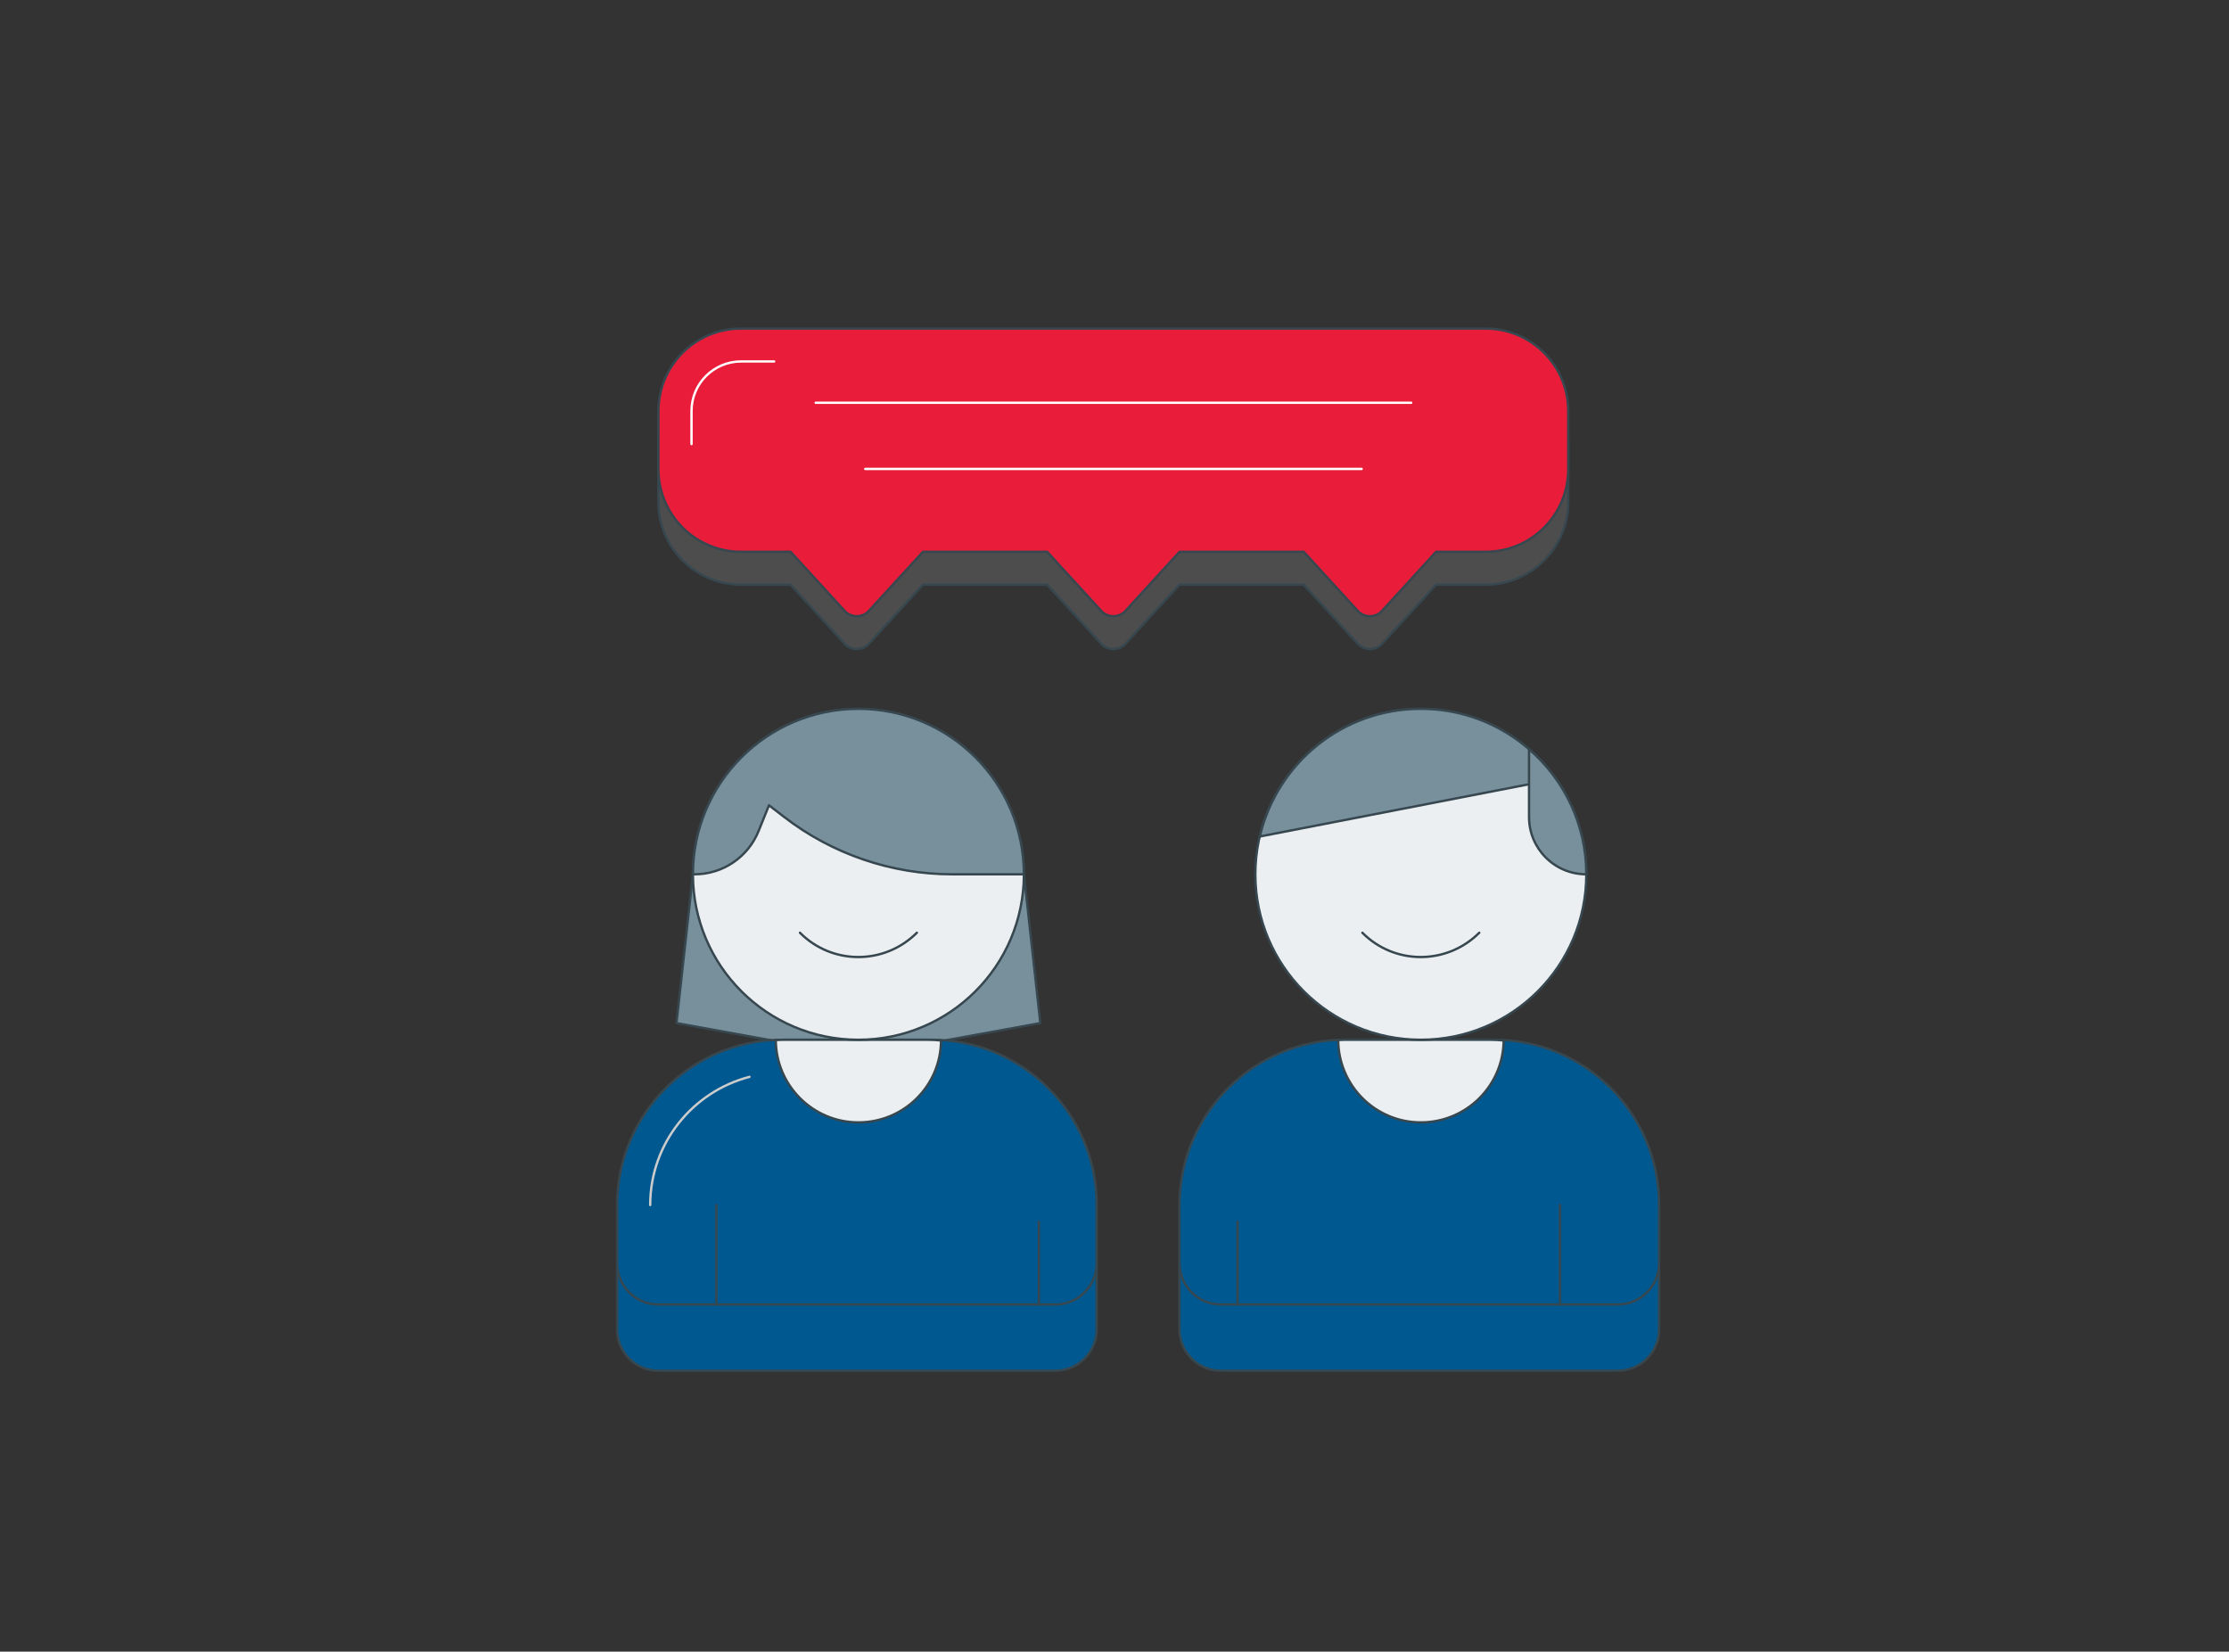
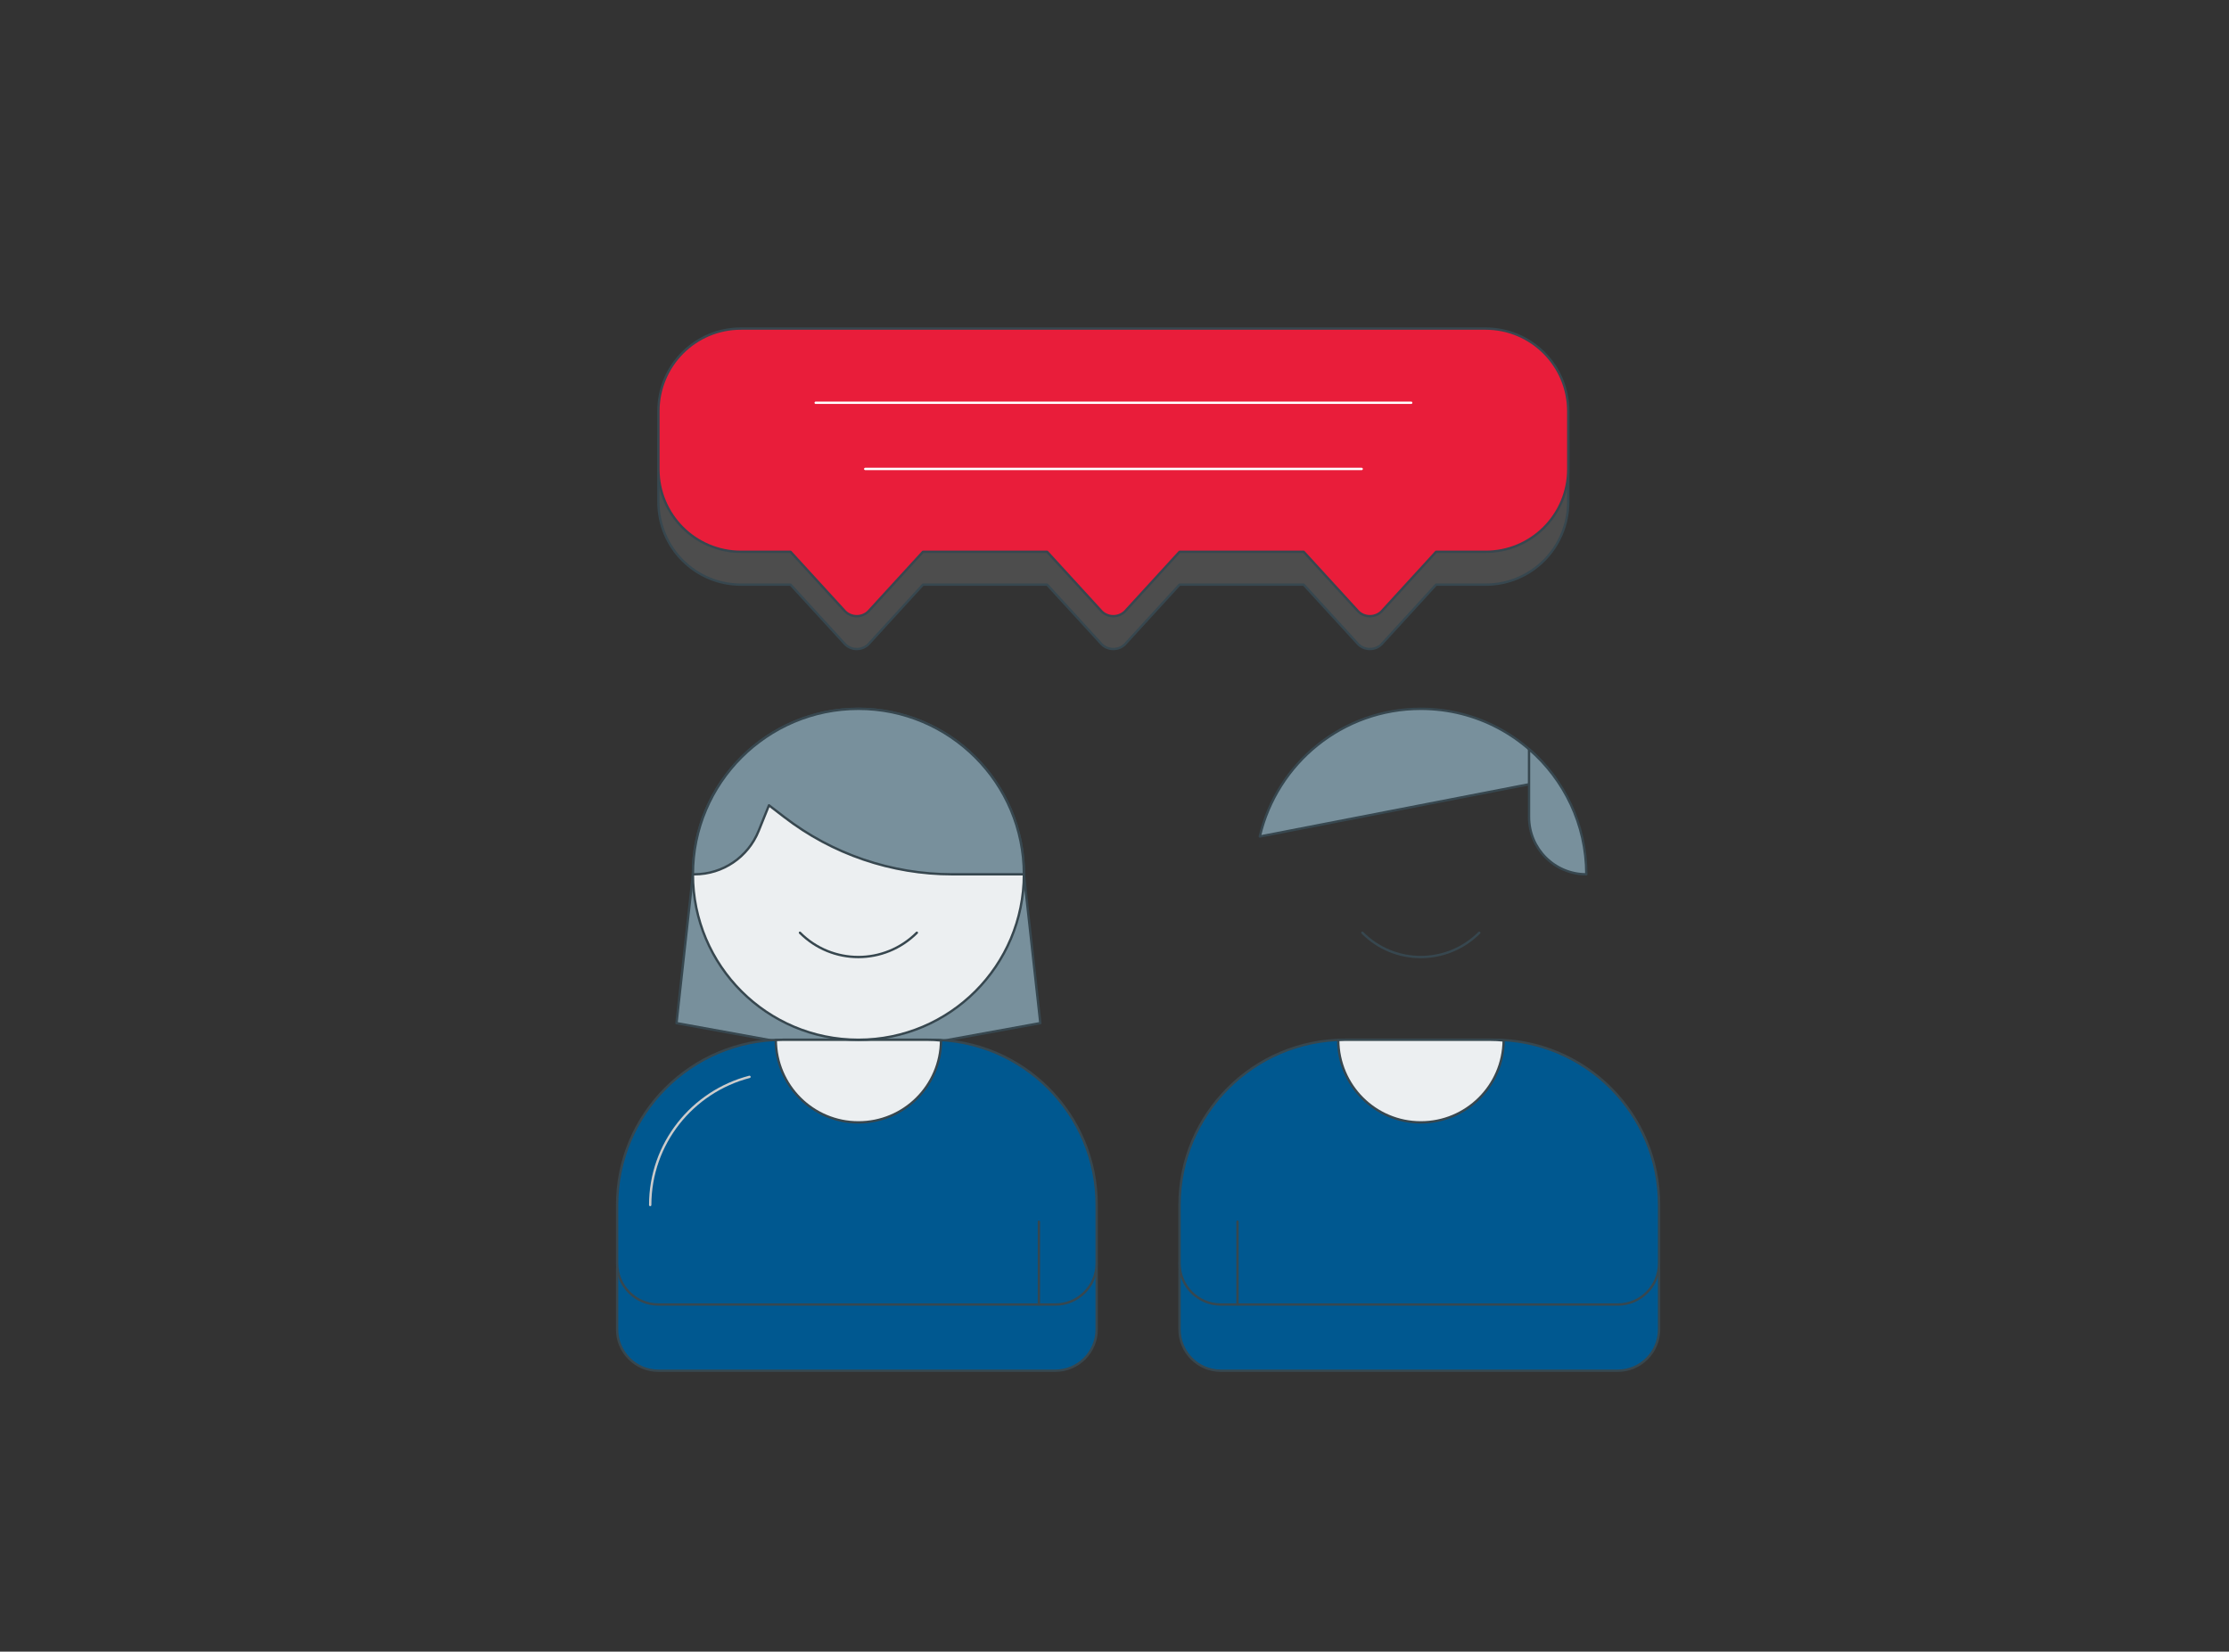
<svg xmlns="http://www.w3.org/2000/svg" version="1.1" id="ab82d996-d758-4a94-9ad9-9e4bd5f70489" x="0px" y="0px" viewBox="0 0 949.6 703.7" style="enable-background:new 0 0 949.6 703.7;" xml:space="preserve">
  <rect x="0" y="0" width="949.6" height="703.7" fill="#333333" stroke="none" />
  <style type="text/css">
	.st0{fill:#005890;stroke:#37474F;stroke-linecap:round;stroke-linejoin:round;stroke-miterlimit:10;}
	.st1{fill:#ECEFF1;stroke:#37474F;stroke-linecap:round;stroke-linejoin:round;stroke-miterlimit:10;}
	.st2{fill:none;stroke:#37474F;stroke-linecap:round;stroke-linejoin:round;stroke-miterlimit:10;}
	.st3{fill:#78909C;stroke:#37474F;stroke-linecap:round;stroke-linejoin:round;stroke-miterlimit:10;}
	.st4{fill:none;stroke:#CCCCCC;stroke-linecap:round;stroke-linejoin:round;stroke-miterlimit:10;}
	.st5{fill:#4D4D4D;stroke:#37474F;stroke-linecap:round;stroke-linejoin:round;stroke-miterlimit:10;}
	.st6{fill:#E91D3A;stroke:#37474F;stroke-linecap:round;stroke-linejoin:round;stroke-miterlimit:10;}
	.st7{fill:none;stroke:#FFFFFF;stroke-linecap:round;stroke-linejoin:round;stroke-miterlimit:10;}
</style>
  <path class="st0" d="M636.4,471.2H573c-38.9,0-70.5,31.6-70.5,70.5v24.7c0,9.7,7.9,17.6,17.6,17.6h169.1c9.7,0,17.6-7.9,17.6-17.6  v-24.7C706.9,502.7,675.4,471.2,636.4,471.2z" />
  <path class="st0" d="M636.4,443H573c-38.9,0-70.5,31.6-70.5,70.5v24.7c0,9.7,7.9,17.6,17.6,17.6h169.1c9.7,0,17.6-7.9,17.6-17.6  v-24.7C706.9,474.5,675.4,443,636.4,443z" />
-   <path class="st1" d="M640.6,443.3c-1.9-0.2-3.9-0.3-5.8-0.3H573c-1,0-1.9,0.1-2.9,0.1c0.1,19.4,15.8,35.1,35.2,35.1  C624.7,478.2,640.4,462.6,640.6,443.3z" />
-   <line class="st1" x1="664.6" y1="555.7" x2="664.6" y2="513.4" />
-   <circle class="st1" cx="605.3" cy="372.5" r="70.5" />
+   <path class="st1" d="M640.6,443.3c-1.9-0.2-3.9-0.3-5.8-0.3H573c-1,0-1.9,0.1-2.9,0.1c0.1,19.4,15.8,35.1,35.2,35.1  C624.7,478.2,640.4,462.6,640.6,443.3" />
  <path class="st2" d="M630.2,397.4c-13.8,13.8-36.1,13.8-49.8,0" />
  <path class="st3" d="M662.9,331.9l-126.2,24.5c7.3-31.2,35.2-54.4,68.6-54.4C629.1,302,650.1,313.8,662.9,331.9z" />
  <path class="st3" d="M651.4,319.2L651.4,319.2c14.9,12.9,24.4,32,24.4,53.3l0,0c-13.5,0-24.4-10.9-24.4-24.4V319.2z" />
  <polygon class="st3" points="443.2,435.9 365.7,450 288.2,435.9 295.2,372.5 436.2,372.5 " />
  <path class="st0" d="M396.8,471.2h-63.4c-38.9,0-70.5,31.6-70.5,70.5v24.7c0,9.7,7.9,17.6,17.6,17.6h169.1c9.7,0,17.6-7.9,17.6-17.6  v-24.7C467.3,502.7,435.7,471.2,396.8,471.2z" />
  <path class="st0" d="M396.8,443h-63.4c-38.9,0-70.5,31.6-70.5,70.5v24.7c0,9.7,7.9,17.6,17.6,17.6h169.1c9.7,0,17.6-7.9,17.6-17.6  v-24.7C467.3,474.5,435.7,443,396.8,443z" />
  <path class="st4" d="M277,513.4c0-26.2,18-48.3,42.3-54.6" />
  <path class="st1" d="M400.9,443.3c-1.9-0.2-3.9-0.3-5.8-0.3h-61.7c-1,0-1.9,0.1-2.9,0.1c0.1,19.4,15.8,35.1,35.2,35.1  C385.1,478.2,400.8,462.6,400.9,443.3z" />
-   <line class="st1" x1="305.2" y1="555.7" x2="305.2" y2="513.4" />
  <circle class="st1" cx="365.7" cy="372.5" r="70.5" />
  <path class="st2" d="M390.6,397.4c-13.8,13.8-36.1,13.8-49.8,0" />
  <path class="st3" d="M365.7,302c-38.9,0-70.5,31.6-70.5,70.5h0.7c12,0,22.8-7.3,27.3-18.5l4.4-10.9l6.5,5  c20.5,15.8,45.7,24.4,71.6,24.4h30.5C436.2,333.6,404.6,302,365.7,302z" />
  <line class="st2" x1="527.2" y1="555.7" x2="527.2" y2="520.5" />
  <line class="st2" x1="442.6" y1="555.7" x2="442.6" y2="520.5" />
  <path class="st5" d="M280.5,189.2v24.7c0,19.5,15.8,35.2,35.2,35.2h21.1l22.7,24.8c2.8,3.5,8.2,3.5,11,0l22.7-24.8h52.9l22.7,24.8  c2.8,3.5,8.2,3.5,11,0l22.7-24.8h52.9l22.7,24.8c2.8,3.5,8.2,3.5,11,0l22.7-24.8h21.1c19.5,0,35.2-15.8,35.2-35.2v-24.7  c0-19.5-15.8-35.2-35.2-35.2H315.8C296.3,154,280.5,169.8,280.5,189.2z" />
  <path class="st6" d="M280.5,175.2v24.7c0,19.5,15.8,35.2,35.2,35.2h21.1l22.7,24.8c2.8,3.5,8.2,3.5,11,0l22.7-24.8h52.9l22.7,24.8  c2.8,3.5,8.2,3.5,11,0l22.7-24.8h52.9l22.7,24.8c2.8,3.5,8.2,3.5,11,0l22.7-24.8h21.1c19.5,0,35.2-15.8,35.2-35.2v-24.7  c0-19.5-15.8-35.2-35.2-35.2H315.8C296.3,139.9,280.5,155.7,280.5,175.2z" />
-   <path class="st7" d="M294.6,189.2v-14.1c0-11.7,9.5-21.1,21.1-21.1h14.1" />
  <line class="st7" x1="347.5" y1="171.6" x2="601.2" y2="171.6" />
  <line class="st7" x1="368.6" y1="199.8" x2="580.1" y2="199.8" />
</svg>